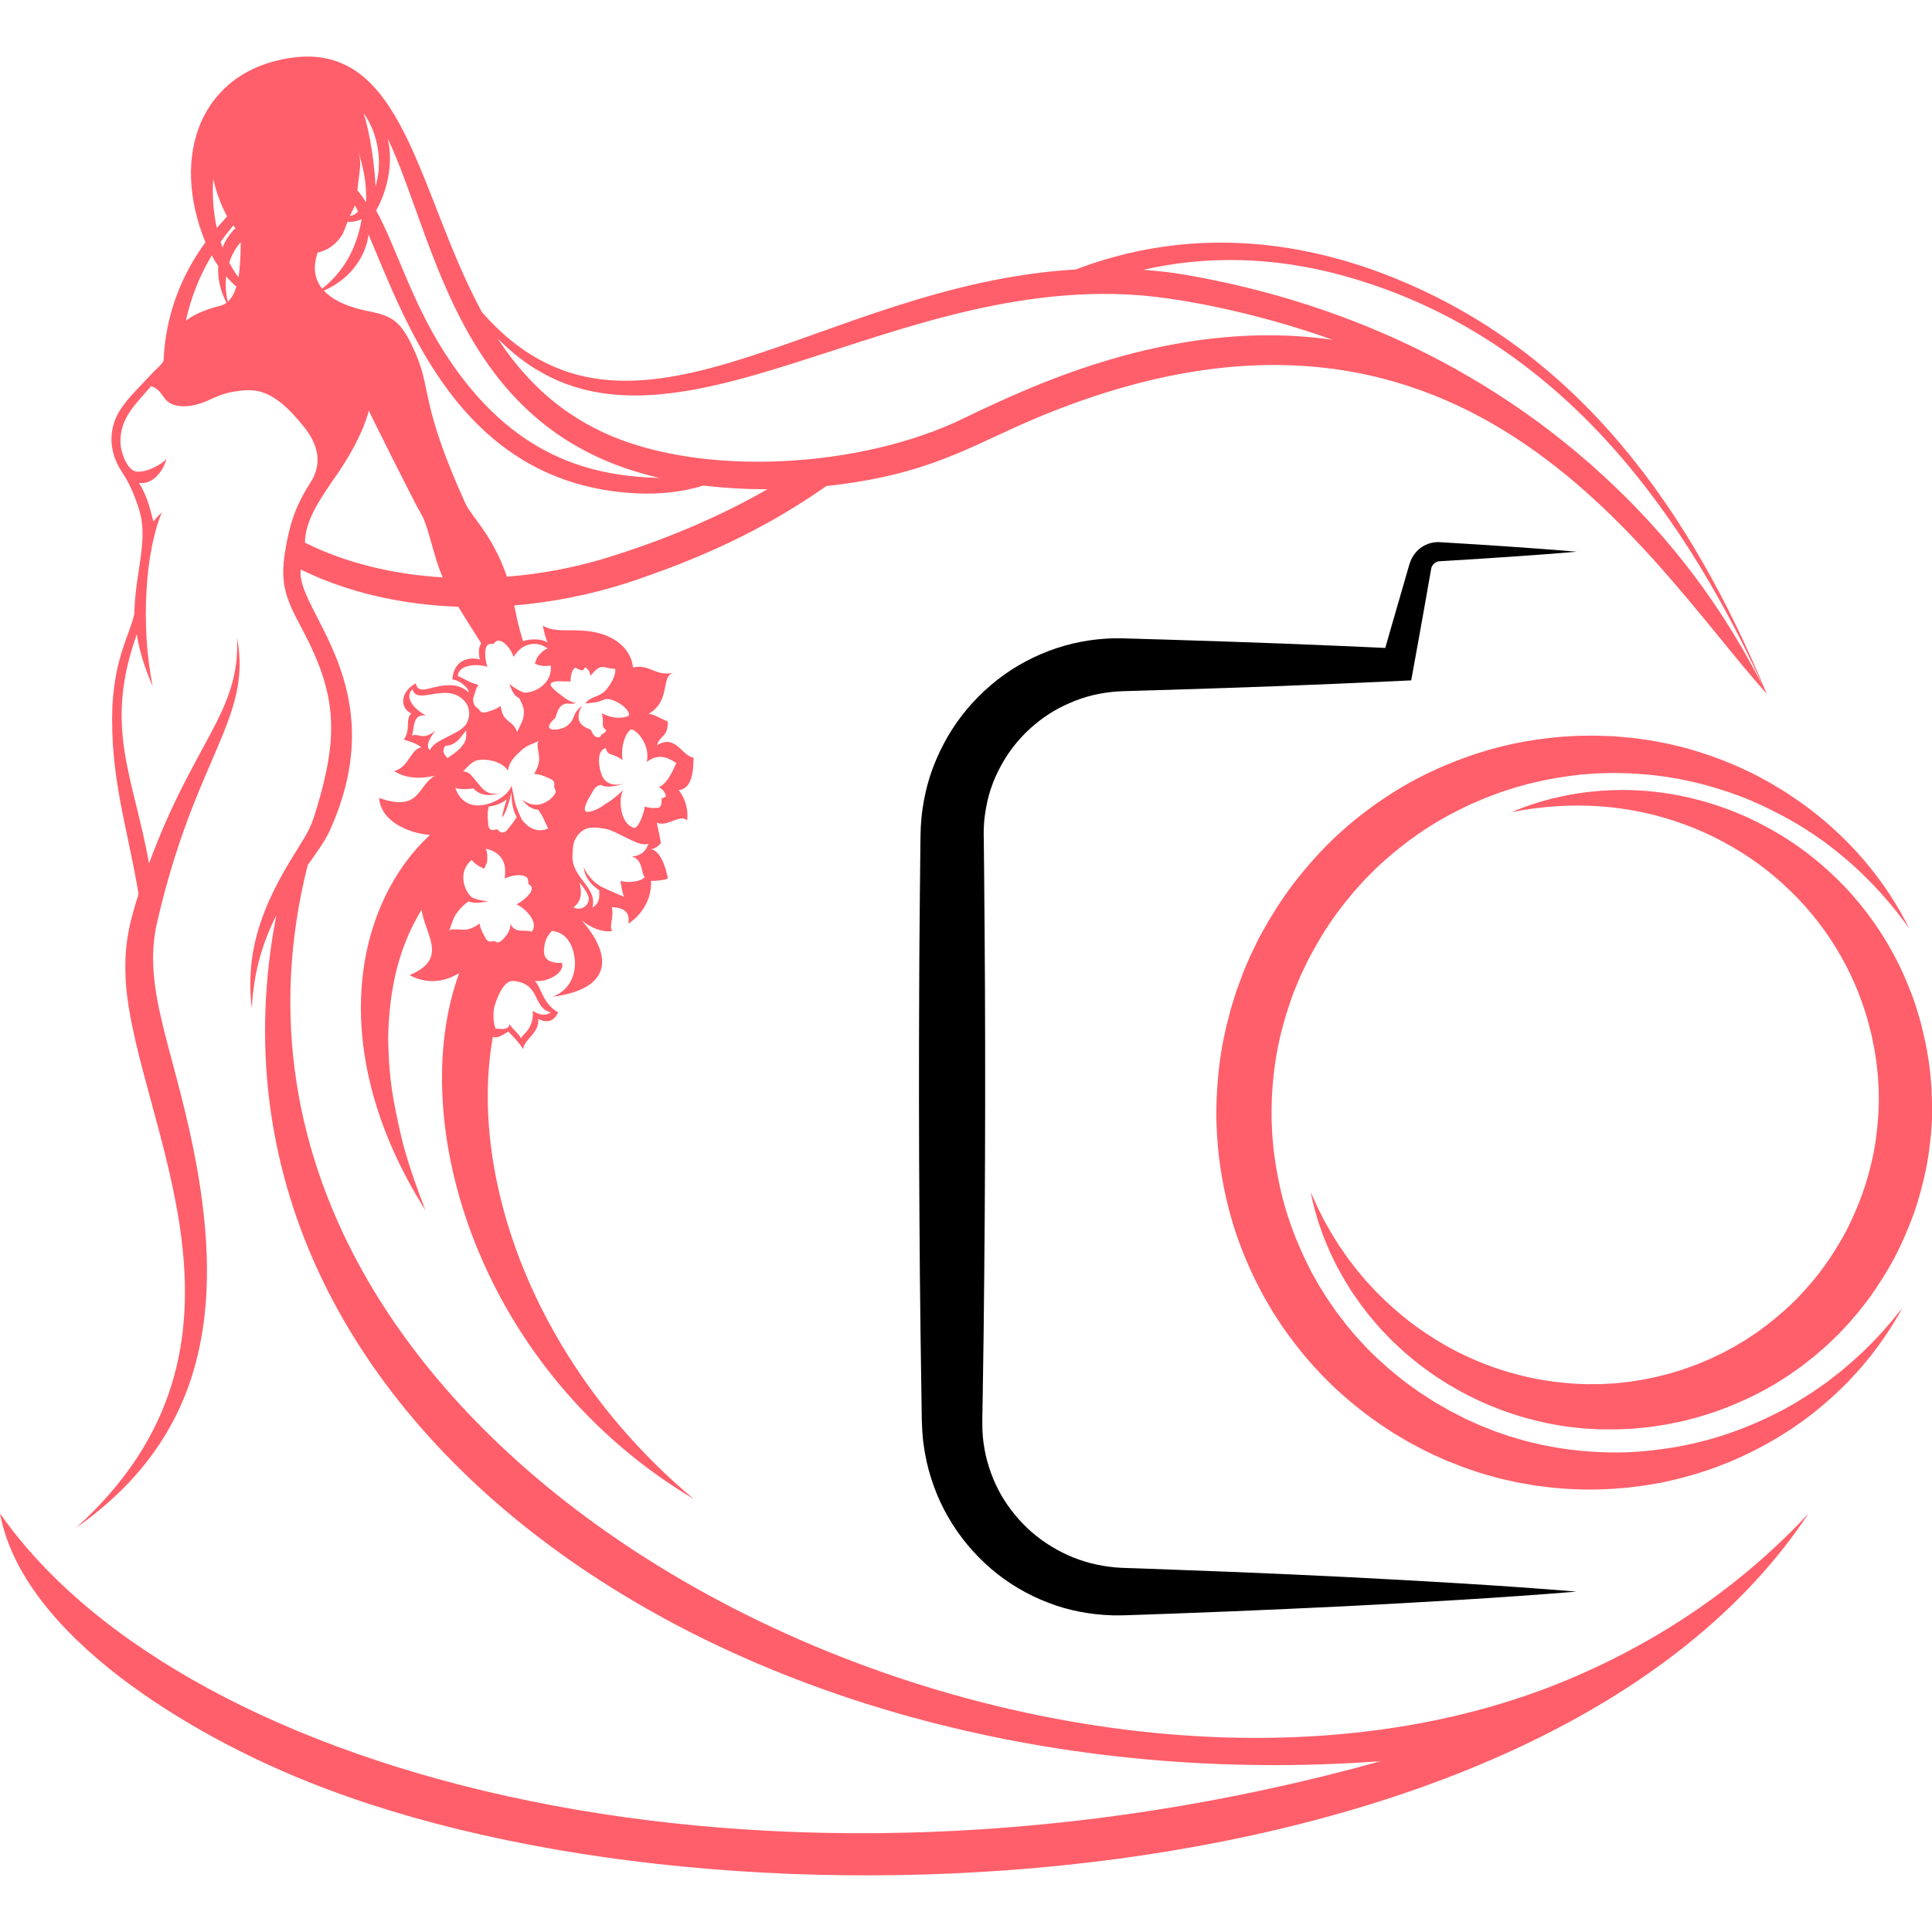
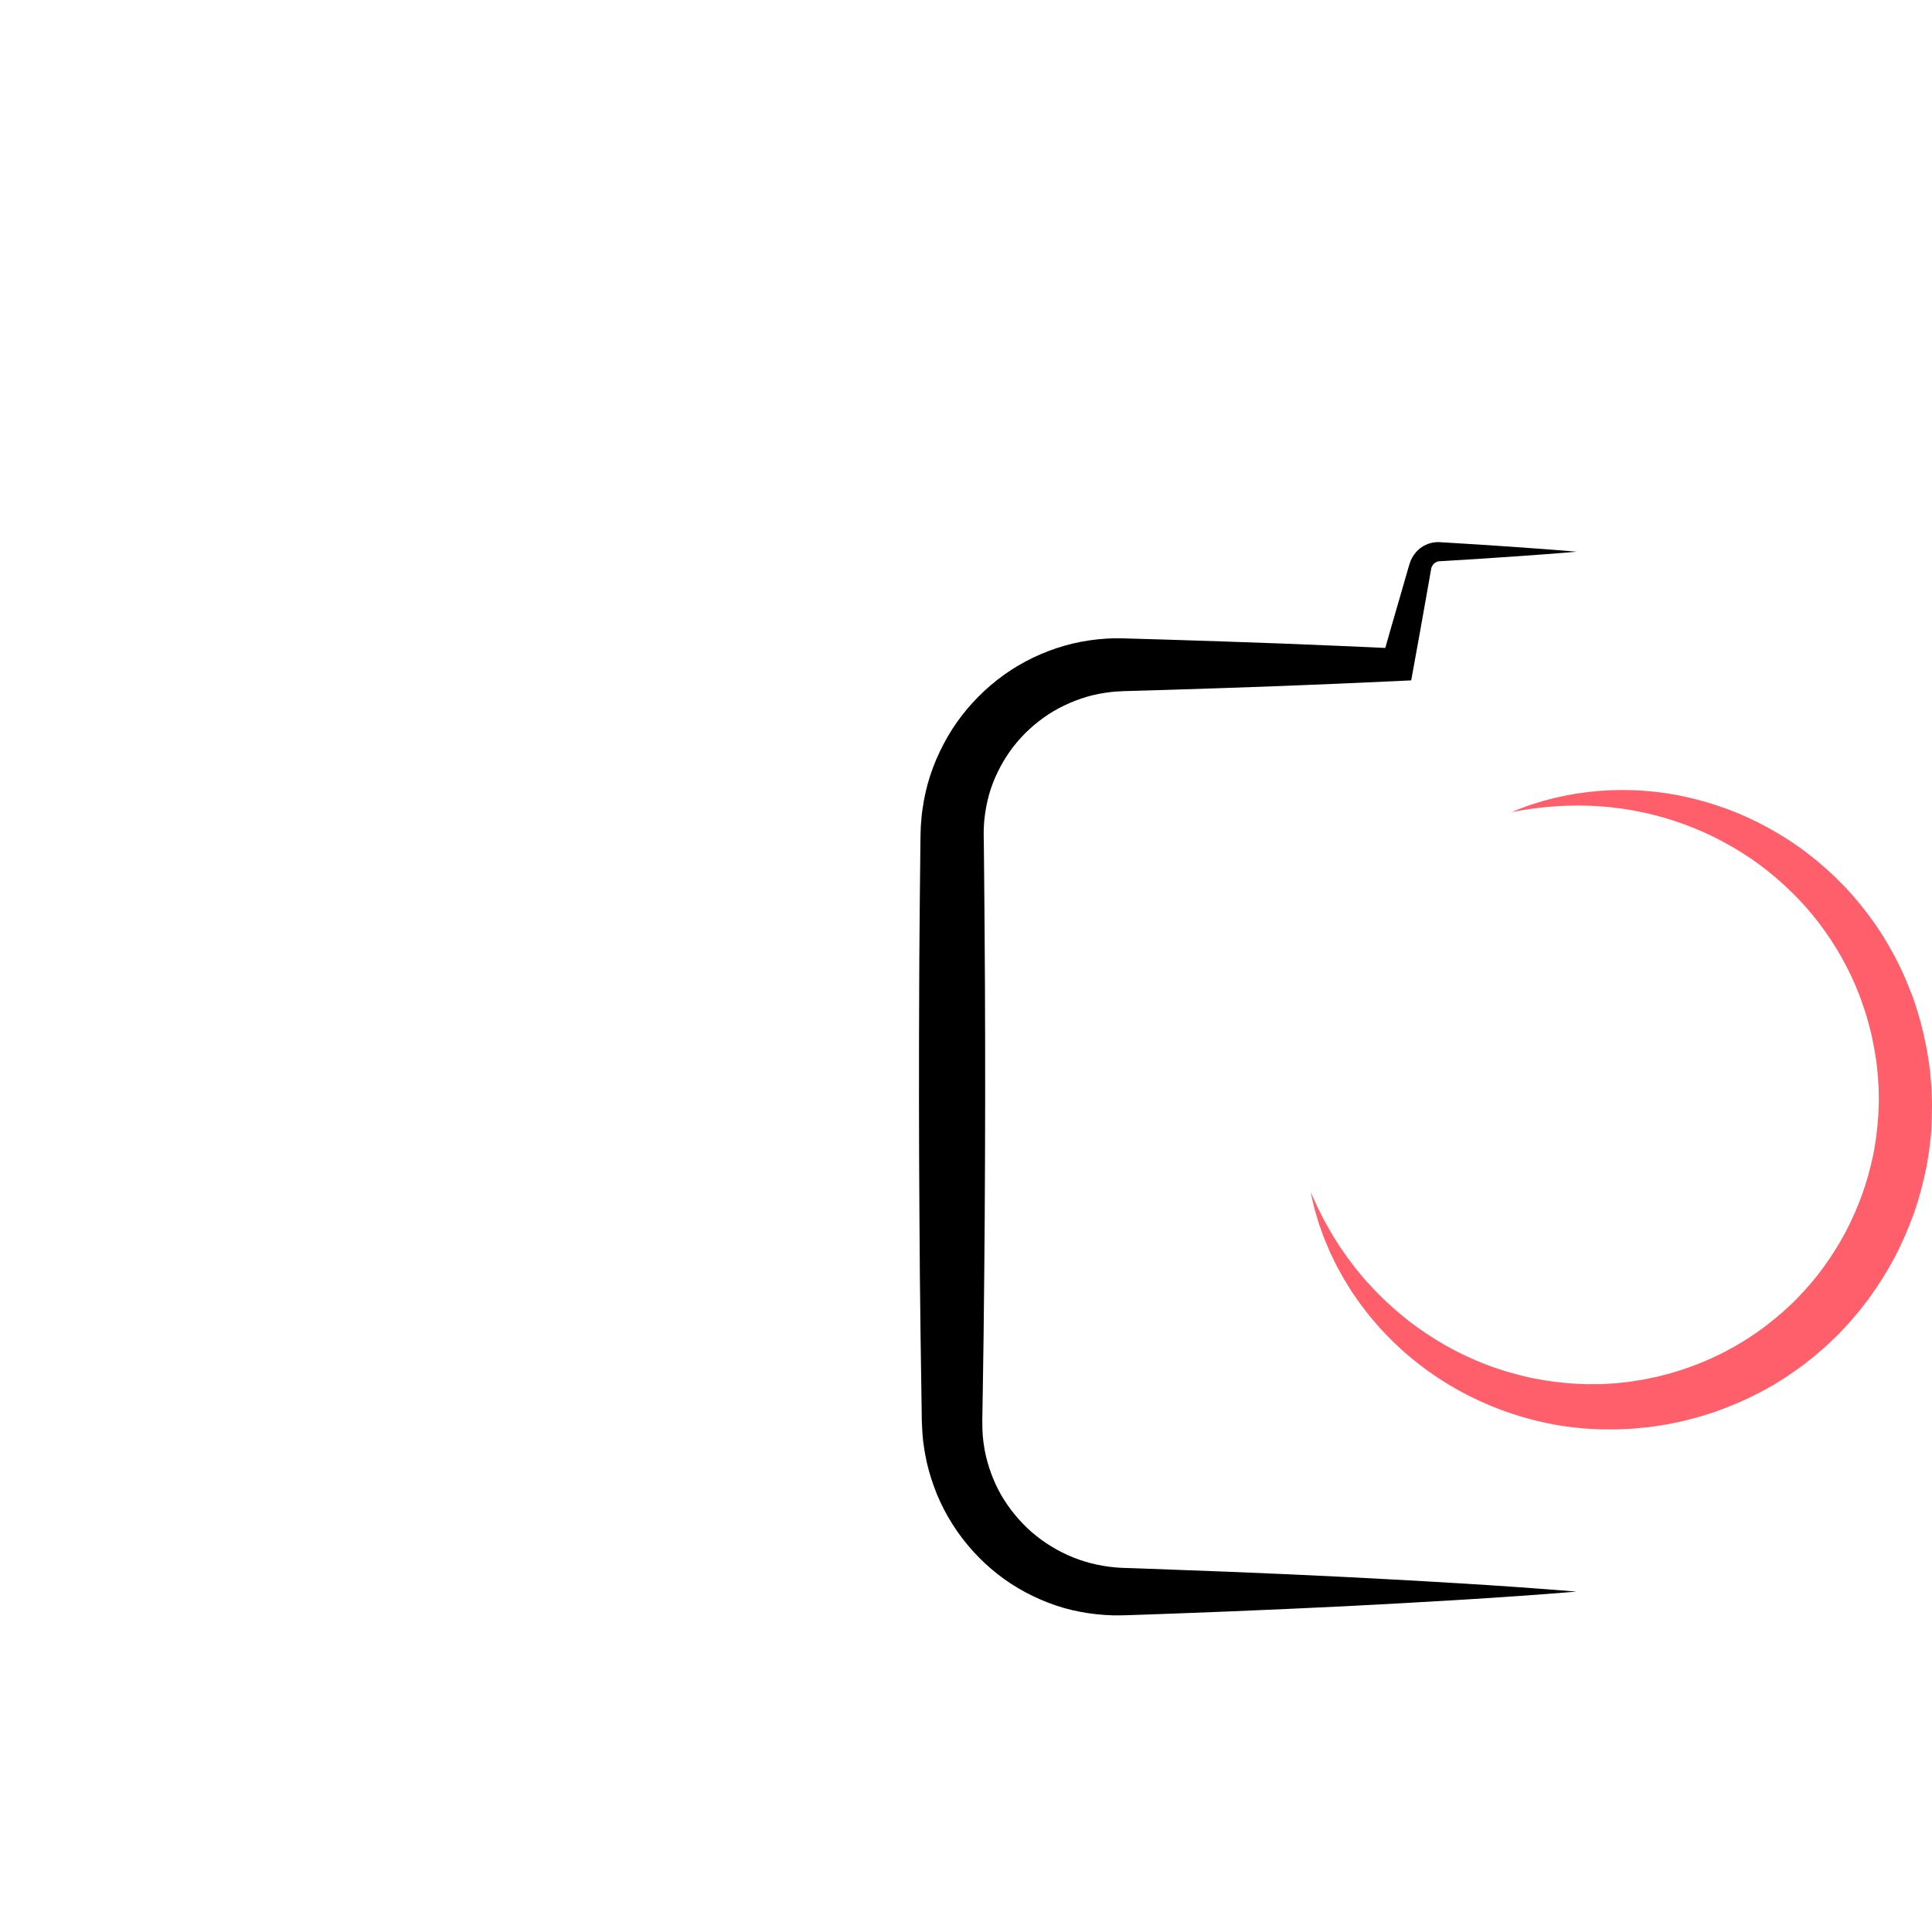
<svg xmlns="http://www.w3.org/2000/svg" version="1.1" id="Calque_1" x="0px" y="0px" width="32px" height="32px" viewBox="0 0 32 32" enable-background="new 0 0 32 32" xml:space="preserve">
  <g>
-     <path fill="#FF5F6A" d="M25.908,27.846c-8.674,3.578-23.332-3.524-20.812-13.515c0.154-0.218,0.29-0.405,0.367-0.576   c1.078-2.387-0.573-3.644-0.482-4.322C5.74,9.806,6.635,10.016,7.59,10.05c0.108,0.178,0.238,0.381,0.381,0.606   c-0.052,0.065-0.043,0.19-0.023,0.266c-0.126-0.034-0.422-0.037-0.457,0.329c0.17,0.027,0.299,0.197,0.267,0.214   c-0.192-0.188-0.488-0.102-0.679-0.053c-0.136,0.028-0.171-0.011-0.195-0.093c-0.263,0.149-0.261,0.409-0.072,0.498   c-0.107,0.112,0,0.244-0.123,0.435c0,0,0.206,0.051,0.287,0.125c-0.194,0.05-0.194,0.324-0.447,0.394   c0.012,0.002,0.226,0.186,0.68,0.075c-0.307,0.167-0.237,0.611-0.93,0.371c0.032,0.413,0.536,0.59,0.842,0.613   c-1.256,1.166-1.742,3.575-0.074,6.217c-0.039-0.104-0.286-0.728-0.398-1.21c-0.186-0.792-0.206-1.101-0.22-1.637   c0.014-0.777,0.159-1.486,0.553-2.131c0.07,0.436,0.448,0.81-0.199,1.083c0.089,0.042,0.403,0.216,0.822-0.033   c-0.905,2.485,0.341,6.596,3.886,8.71c-2.67-2.235-3.735-5.371-3.328-7.656c0.077,0.03,0.146-0.023,0.258-0.087   c0.021,0.028,0.163,0.158,0.243,0.29c0.027-0.176,0.265-0.252,0.252-0.5c0.091,0.047,0.241,0.087,0.329-0.11   c-0.256-0.138-0.277-0.408-0.387-0.521c0.185,0.036,0.505-0.125,0.449-0.296c-0.334,0.009-0.306-0.175-0.287-0.298   c0.015-0.107,0.077-0.187,0.122-0.232c0.229,0.023,0.356,0.215,0.38,0.495c0.007,0.079,0.009,0.45-0.369,0.596   c1.059-0.143,0.944-0.746,0.482-1.264c0,0,0.254,0.216,0.507,0.174c-0.063-0.079,0.032-0.22-0.008-0.394   c0.231,0.007,0.301,0.107,0.272,0.273c0,0,0.394-0.228,0.378-0.71c0.054,0.008,0.254-0.016,0.278-0.04c0,0-0.08-0.482-0.302-0.486   c0.108,0.012,0.187-0.102,0.187-0.102c-0.041-0.223-0.071-0.33-0.069-0.335c0.171,0.081,0.398-0.158,0.502-0.034   c0.042-0.292-0.139-0.507-0.139-0.507c0.287-0.019,0.234-0.534,0.249-0.534c-0.209-0.039-0.295-0.396-0.609-0.207   c0.059-0.184,0.185-0.127,0.179-0.397c-0.095-0.029-0.234-0.123-0.317-0.124c0.374-0.214,0.196-0.613,0.403-0.677   c-0.301,0.056-0.383-0.151-0.662-0.091c-0.021-0.236-0.207-0.474-0.565-0.568c-0.392-0.103-0.697,0.019-0.929-0.125   c0.019,0.095,0.044,0.189,0.077,0.28c-0.088-0.063-0.271-0.066-0.404-0.023c-0.077-0.246-0.112-0.427-0.145-0.591   c0.612-0.051,1.237-0.172,1.854-0.368c1.188-0.392,2.266-0.872,3.316-1.61c1.687-0.181,2.369-0.654,3.413-1.099   c7.101-3.015,10.139,2.277,12.162,4.541c-1.27-3.054-3.102-5.658-6.196-6.898c-1.856-0.744-3.643-0.743-5.248-0.131   c-4.28,0.25-7.368,3.523-9.836,0.708C6.911,3.2,6.705,0.682,4.818,0.958C3.325,1.178,2.811,2.572,3.403,4.013   C2.873,4.735,2.731,5.46,2.71,5.962C2.708,6.015,2.571,6.129,2.535,6.168C2.338,6.383,2.138,6.565,1.997,6.78   C1.782,7.111,1.803,7.486,2.018,7.815c0.118,0.181,0.188,0.326,0.277,0.598c0.176,0.526-0.052,1.015-0.071,1.758   c-0.083,0.363-0.311,0.684-0.362,1.51c-0.047,1.189,0.251,2.026,0.433,3.127c-0.171,0.537-0.248,0.889-0.209,1.492   c0.187,2.348,2.548,5.96-0.824,9.004c2.02-1.424,2.437-3.383,2.02-5.85c-0.34-1.989-0.95-3.025-0.679-4.18   c0.632-2.748,1.577-3.366,1.324-4.712c0.053,1.235-0.716,1.718-1.458,3.739c-0.261-1.452-0.756-2.248-0.203-3.796   c0.038,0.254,0.12,0.534,0.264,0.865c-0.205-0.993-0.124-2.25,0.153-2.885c-0.064,0.06-0.109,0.11-0.142,0.153   C2.483,8.411,2.428,8.193,2.302,7.998C2.521,8.033,2.699,7.818,2.757,7.6c-0.07,0.089-0.34,0.236-0.501,0.21   C2.1,7.786,2.004,7.485,1.996,7.353C1.972,6.924,2.267,6.675,2.502,6.396c0.234,0.077,0.164,0.287,0.461,0.328   C3.119,6.746,3.292,6.7,3.438,6.637c0.085-0.038,0.228-0.117,0.435-0.15c0.336-0.053,0.64-0.082,1.179,0.605   C5.233,7.326,5.364,7.647,5.144,7.99c-0.27,0.418-0.355,0.739-0.421,1.138C4.632,9.685,4.74,9.925,5.008,10.426   c0.575,1.083,0.599,1.754,0.238,2.96c-0.099,0.33-0.131,0.372-0.356,0.737c-0.521,0.827-0.841,1.615-0.718,2.584   c0.026-0.626,0.194-1.13,0.405-1.546c-1.633,8.428,7.682,14.792,18.291,14.01C12.71,31.997,3.079,29.472,0,25.067   c0.378,2.037,3.184,3.682,5.108,4.447c6.969,2.801,20.533,2.074,24.848-4.447C28.886,26.222,27.515,27.184,25.908,27.846z    M3.901,3.778C3.808,3.867,3.734,3.977,3.686,4.099c-0.012-0.03-0.022-0.061-0.032-0.092c0.091-0.128,0.167-0.22,0.21-0.272   C3.876,3.749,3.889,3.764,3.901,3.778z M3.532,2.961c0.047,0.229,0.14,0.459,0.229,0.621C3.712,3.645,3.658,3.7,3.591,3.776   C3.531,3.509,3.514,3.23,3.532,2.961z M3.639,5.068c-0.071,0.018-0.354,0.084-0.56,0.244C3.161,4.928,3.31,4.559,3.507,4.23   C3.54,4.292,3.576,4.35,3.615,4.407C3.603,4.605,3.645,4.815,3.752,5.014C3.719,5.039,3.682,5.057,3.639,5.068z M3.772,4.996   C3.739,4.85,3.731,4.708,3.746,4.577c0.052,0.061,0.109,0.118,0.169,0.17C3.885,4.847,3.841,4.936,3.772,4.996z M3.95,4.594   C3.893,4.516,3.842,4.433,3.796,4.347c0.043-0.127,0.107-0.24,0.189-0.335c0,0.002,0,0.003,0,0.005   C3.991,4.005,3.986,4.376,3.95,4.594z M7.124,12.427c-0.086-0.064-0.003-0.21,0.088-0.328c-0.213,0.179-0.261,0.038-0.393,0.085   c0.053-0.083-0.009-0.368,0.241-0.335c-0.181-0.079-0.377-0.301-0.228-0.432c0.084,0.285,0.577-0.152,0.878,0.214   c0.021,0.025,0.112,0.164,0.021,0.345C7.641,12.161,7.176,12.246,7.124,12.427z M7.416,12.559   c-0.021-0.027-0.122-0.098-0.039-0.206c0.19-0.007,0.258-0.159,0.345-0.255c0.003,0.119,0.004,0.165-0.063,0.251   C7.56,12.479,7.411,12.541,7.416,12.559z M8.088,15.587c-0.037-0.019-0.047-0.053-0.067-0.087c-0.037-0.063-0.066-0.13-0.078-0.204   c-0.23,0.168-0.307,0.073-0.479,0.103c-0.009,0.007-0.017,0.015-0.025,0.021c0.035-0.094,0.057-0.191,0.114-0.279   c0.084-0.126,0.198-0.208,0.212-0.212c0.111,0.054,0.289,0,0.325,0c-0.039-0.009-0.145-0.007-0.273-0.065   c-0.127-0.104-0.244-0.418-0.005-0.621c0.068,0.087,0.158,0.123,0.207,0.146c0.022-0.045,0.048-0.091,0.051-0.136   c0.004-0.05,0.005-0.153-0.028-0.195c0.192,0.036,0.293,0.15,0.32,0.297c0.015,0.074-0.005,0.199-0.001,0.196   c0.091-0.045,0.269-0.088,0.359-0.022c0.032,0.023,0.032,0.069,0.028,0.104c0.01,0.011,0.034,0.029,0.045,0.042   c0.073,0.088-0.138,0.255-0.238,0.304c0.169,0.078,0.377,0.317,0.249,0.453c-0.115-0.046-0.272,0.042-0.352-0.135   c0.017,0.147-0.137,0.285-0.179,0.305c-0.043,0.02-0.056-0.008-0.089-0.013C8.148,15.584,8.128,15.608,8.088,15.587z M8.473,13.125   c-0.003,0.09,0.005,0.271,0.084,0.406c-0.014,0.025-0.047,0.087-0.124,0.174c-0.108,0.165-0.188,0.037-0.193,0.031   c-0.069,0.005-0.156,0.059-0.156-0.135c-0.021-0.14,0.012-0.241,0.014-0.245c0.165-0.01,0.282-0.106,0.296-0.117   c-0.008,0.023-0.077,0.233-0.075,0.299C8.396,13.458,8.473,13.125,8.473,13.125z M9.124,16.768   c-0.118,0.077-0.212,0.023-0.302-0.023c0.019,0.146-0.037,0.288-0.14,0.385c-0.028,0.027-0.05,0.053-0.052,0.071   c-0.044-0.097-0.142-0.151-0.191-0.237c-0.021,0.122-0.188,0.063-0.228,0.077c-0.044-0.099-0.051-0.281-0.015-0.393   c0.124-0.384,0.25-0.406,0.316-0.399C8.958,16.293,8.821,16.7,9.124,16.768z M9.19,13.15c-0.034,0.057-0.104,0.121-0.2,0.158   c-0.186,0.072-0.328-0.058-0.349-0.067c0.017,0.009,0.115,0.168,0.27,0.168c0.081,0.103,0.108,0.197,0.168,0.313   c-0.048,0.023-0.24,0.096-0.424-0.132c-0.027-0.032-0.111-0.234-0.127-0.308c-0.02-0.102-0.056-0.272-0.056-0.272   c-0.051,0.194-0.451,0.403-0.695,0.306c-0.188-0.076-0.229-0.254-0.236-0.271c0.05,0.038,0.234,0.025,0.301,0.014   c0.174,0.2,0.482,0.065,0.497,0.059c-0.013,0.001-0.215,0.107-0.37-0.082c-0.202-0.245-0.192-0.243-0.3-0.261   c0.061-0.055,0.122-0.136,0.201-0.171c0.112-0.05,0.438-0.017,0.541,0.161c0.028-0.155,0.107-0.229,0.231-0.343   c0.082-0.076,0.188-0.104,0.284-0.15c-0.007,0.011-0.014,0.021-0.021,0.032C8.893,12.488,9,12.559,8.847,12.818   c0.078,0.005,0.152,0.029,0.224,0.063c0.037,0.018,0.074,0.025,0.099,0.062c0.028,0.043-0.003,0.067,0.014,0.109   C9.193,13.073,9.219,13.102,9.19,13.15z M9.5,15.027c0.143-0.108,0.135-0.255,0.1-0.411c0.043,0.057,0.133,0.166,0.153,0.259   C9.756,15.02,9.601,15.09,9.5,15.027z M10.68,14.524c-0.046,0.078-0.293,0.107-0.404,0.064c0.016,0.092,0.027,0.18,0.059,0.268   c0.004-0.007-0.177-0.07-0.389-0.176c-0.197-0.116-0.268-0.303-0.282-0.316c0.013,0.015,0.005,0.215,0.26,0.38   c0.013,0.147-0.01,0.227-0.112,0.289c0.089-0.344-0.35-0.488-0.33-0.87c0.009-0.155,0.011-0.237,0.095-0.338   c0.1-0.121,0.22-0.141,0.451-0.097c0.213,0.04,0.553,0.315,0.715,0.246c-0.018,0.02-0.042,0.19-0.278,0.215   C10.655,14.231,10.618,14.481,10.68,14.524z M10.711,12.621c0.166-0.127,0.318-0.104,0.491,0.019   c-0.038,0.065-0.129,0.333-0.291,0.398c0.058,0.03,0.104,0.077,0.119,0.147c0,0-0.027,0.035-0.062,0.034   c-0.03-0.024,0.031,0.167-0.091,0.164c-0.075,0.005-0.163-0.009-0.202-0.025c0,0.001-0.001,0.002-0.001,0.004l-0.001,0   c0,0,0,0,0.001,0c0.01,0.077-0.113,0.396-0.182,0.346c-0.244-0.077-0.251-0.547-0.156-0.637c-0.001,0.001-0.154,0.159-0.313,0.248   c-0.126,0.099-0.257,0.136-0.313,0.126c-0.064-0.034,0.019-0.183,0.057-0.248c0.078-0.134,0.083-0.17,0.184-0.197   c0.115,0.072,0.37-0.015,0.387-0.021c-0.018,0.003-0.282,0.088-0.372-0.144c-0.024-0.058-0.119-0.391,0.068-0.445   c0,0,0.011,0.08,0.076,0.102c0.031,0.01,0.127,0.036,0.201,0.098c-0.025-0.168,0.01-0.385,0.124-0.499   C10.507,12.032,10.785,12.333,10.711,12.621z M9.278,11.284c0.13,0.007,0.133-0.003,0.173,0.006   c-0.006-0.143,0.057-0.244,0.086-0.227c0.055,0.033,0.123,0.052,0.132,0.024c0.009-0.028,0.027-0.033,0.027-0.033   c0.053,0.034,0.077,0.084,0.084,0.14c0.049-0.054,0.108-0.144,0.197-0.146c0.039-0.001,0.177,0.037,0.212,0.03   c0.011,0.041-0.004,0.162-0.138,0.333c-0.118,0.151-0.268,0.108-0.356,0.241c0.12-0.015,0.178-0.007,0.301-0.061   c0.03-0.013,0.063-0.018,0.096-0.01c0.224,0.052,0.383,0.246,0.308,0.282c-0.188,0.07-0.379-0.021-0.435-0.051   c0.027,0.079,0.02,0.164,0.019,0.192c-0.001,0.059,0.06,0.092,0.06,0.092c-0.021,0.042-0.062,0.063-0.08,0.07   c-0.018,0.026-0.03,0.066-0.096,0.036c-0.063-0.03-0.061-0.111-0.1-0.124c-0.113-0.039-0.155-0.091-0.174-0.139   c-0.038-0.102,0.029-0.236,0.055-0.247c-0.021,0.002-0.114,0.082-0.141,0.166c-0.051,0.16-0.187,0.232-0.351,0.226   c-0.116-0.016-0.053-0.112,0.033-0.185c0.025-0.021,0.027-0.121,0.09-0.191c0.035-0.041,0.089-0.062,0.143-0.054   c0.058,0.008,0.126-0.007,0.127-0.013c-0.004,0.012-0.114-0.012-0.228-0.105c-0.032-0.026-0.174-0.123-0.197-0.18   C9.095,11.302,9.187,11.279,9.278,11.284z M8.883,10.667c0.079,0.006,0.128,0.035,0.188,0.075c-0.052,0.008-0.122,0.082-0.154,0.12   c-0.028,0.035-0.042,0.084-0.058,0.132c0.074,0.025,0.122,0.05,0.263,0.03c0.031,0.309-0.282,0.46-0.445,0.447   c-0.128-0.046-0.212-0.125-0.247-0.147c0.026,0.027,0.053,0.197,0.167,0.234c0.054,0.11,0.092,0.172,0.077,0.291   c-0.013,0.104-0.071,0.187-0.11,0.277c-0.035-0.149-0.191-0.177-0.236-0.296c-0.016-0.041-0.028-0.088-0.038-0.137   c-0.059,0.044-0.125,0.071-0.195,0.09c-0.038,0.01-0.068,0.028-0.108,0.016c-0.043-0.012-0.041-0.043-0.07-0.064   c-0.031-0.022-0.079-0.038-0.081-0.163c0.015-0.044,0.054-0.198,0.091-0.228c-0.123-0.023-0.229-0.1-0.343-0.146   c0.002-0.185,0.315-0.214,0.489-0.152c-0.038-0.105-0.072-0.368,0.04-0.38c0.017-0.002,0.045,0.001,0.061,0   c0.021-0.028,0.053-0.061,0.092-0.055c0.111,0.016,0.209,0.175,0.242,0.27C8.591,10.74,8.72,10.653,8.883,10.667z M22.249,4.566   c3.383,0.934,5.512,3.642,6.955,6.807c-0.462-0.888-0.959-1.672-1.696-2.52c-1.976-2.247-4.573-3.632-7.405-4.213   c-0.29-0.059-0.539-0.101-0.608-0.111c-0.188-0.027-0.375-0.046-0.559-0.06C19.975,4.231,21.093,4.247,22.249,4.566z M18.841,4.888   c0.758,0.055,2.007,0.302,3.231,0.74c-1.546-0.22-3.256,0.043-5.164,0.866c-0.494,0.212-0.894,0.41-1.094,0.504   c-1.768,0.798-4.437,0.901-5.984,0.084C9.129,6.719,8.628,6.195,8.241,5.604C10.797,8.211,14.469,4.572,18.841,4.888z    M10.929,7.917C9.825,7.886,8.487,7.601,7.359,5.833C6.819,4.995,6.553,4.069,6.23,3.486c0.216-0.38,0.279-0.854,0.19-1.197   C7.234,4.005,7.586,7.158,10.929,7.917z M6.219,3.086c-0.005-0.27-0.087-0.89-0.197-1.209C6.27,2.206,6.338,2.714,6.219,3.086z    M5.924,2.472c0.093,0.292,0.151,0.562,0.14,0.878c-0.047-0.073-0.095-0.14-0.145-0.2C5.962,2.74,5.999,2.719,5.924,2.472z    M5.878,3.398C5.896,3.431,5.913,3.465,5.93,3.501C5.895,3.548,5.836,3.575,5.797,3.575C5.851,3.453,5.858,3.461,5.878,3.398z    M5.262,4.182c0.177-0.034,0.313-0.147,0.407-0.295C5.697,3.841,5.71,3.788,5.758,3.671C5.797,3.687,5.937,3.66,5.99,3.629   C5.925,4.017,5.753,4.454,5.336,4.781C5.222,4.639,5.171,4.446,5.262,4.182z M5.364,4.813C5.843,4.607,6.068,4.2,6.104,3.885   c0.632,1.477,1.53,4.132,4.421,4.286c0.435,0.023,0.821-0.033,1.125-0.129c0.349,0.042,0.705,0.062,1.061,0.061   c-0.781,0.448-1.665,0.83-2.694,1.146C9.498,9.405,8.95,9.508,8.397,9.552C8.159,8.859,7.807,8.555,7.712,8.345   c-0.73-1.604-0.576-1.887-0.807-2.439C6.667,5.338,6.527,5.239,6.12,5.158C5.979,5.13,5.582,5.05,5.364,4.813z M5.588,7.849   c0.434-0.631,0.52-1.047,0.52-1.047s0.729,1.478,0.874,1.723C7.097,8.72,7.181,9.22,7.332,9.563   C6.518,9.514,5.729,9.328,5.051,8.988C5.051,8.609,5.327,8.227,5.588,7.849z" />
    <g>
      <g>
-         <path fill="#FF5F6A" d="M31.622,15.378c-0.284-0.574-0.676-1.102-1.148-1.552c-0.06-0.057-0.12-0.111-0.181-0.166     c-0.03-0.027-0.063-0.053-0.094-0.08c-0.031-0.027-0.063-0.053-0.095-0.078c-0.128-0.104-0.26-0.2-0.397-0.292l-0.102-0.07     c-0.034-0.022-0.069-0.043-0.105-0.065l-0.105-0.063l-0.053-0.033c-0.018-0.011-0.036-0.02-0.055-0.03l-0.218-0.118     c-0.074-0.037-0.149-0.071-0.224-0.107c-0.303-0.137-0.616-0.25-0.938-0.338l-0.243-0.059c-0.041-0.01-0.082-0.017-0.123-0.025     l-0.123-0.023l-0.063-0.012l-0.031-0.006l-0.03-0.004L27.17,12.24l-0.125-0.017c-0.042-0.005-0.083-0.008-0.126-0.012     L26.794,12.2l-0.063-0.005c-0.021-0.001-0.042-0.001-0.063-0.002c-0.083-0.003-0.167-0.007-0.252-0.009l-0.252,0.003     c-0.042,0-0.084,0.003-0.126,0.006l-0.127,0.007c-0.335,0.025-0.671,0.075-1,0.154s-0.652,0.188-0.965,0.319     c-0.313,0.132-0.618,0.289-0.904,0.473c-0.287,0.184-0.562,0.39-0.816,0.618c-0.256,0.229-0.489,0.48-0.703,0.747     c-0.217,0.266-0.405,0.553-0.574,0.852l-0.063,0.112c-0.011,0.019-0.021,0.037-0.031,0.056l-0.028,0.058     c-0.038,0.077-0.076,0.154-0.113,0.231l-0.102,0.237c-0.008,0.02-0.017,0.04-0.024,0.06l-0.022,0.061l-0.045,0.121     c-0.015,0.041-0.031,0.08-0.044,0.121l-0.039,0.123c-0.025,0.082-0.053,0.164-0.072,0.248l-0.032,0.125l-0.017,0.063     l-0.008,0.032l-0.007,0.031l-0.053,0.252c-0.061,0.339-0.094,0.682-0.101,1.026l-0.001,0.129v0.064v0.033l0.001,0.032     l0.012,0.257c0.006,0.086,0.015,0.171,0.022,0.257l0.006,0.064l0.009,0.063l0.018,0.127c0.051,0.34,0.128,0.676,0.231,1.003     c0.106,0.327,0.238,0.645,0.395,0.95l0.06,0.114l0.03,0.057c0.01,0.019,0.021,0.038,0.032,0.056l0.13,0.222l0.141,0.215     c0.023,0.036,0.05,0.07,0.075,0.105l0.075,0.104c0.205,0.275,0.432,0.534,0.678,0.771c0.247,0.236,0.514,0.451,0.794,0.645     l0.213,0.141c0.072,0.045,0.146,0.086,0.22,0.13c0.072,0.044,0.148,0.082,0.224,0.122l0.113,0.059l0.029,0.014l0.028,0.014     l0.058,0.027l0.116,0.052l0.059,0.026l0.028,0.013l0.03,0.012l0.236,0.093c0.02,0.008,0.039,0.015,0.06,0.022l0.061,0.021     l0.121,0.041c0.079,0.028,0.162,0.049,0.243,0.073l0.123,0.034c0.04,0.011,0.082,0.019,0.123,0.029l0.124,0.028l0.062,0.014     c0.021,0.004,0.041,0.007,0.063,0.011l0.249,0.043l0.252,0.031c0.336,0.035,0.673,0.043,1.009,0.022l0.25-0.019l0.249-0.031     c0.042-0.004,0.083-0.013,0.124-0.02l0.124-0.021c0.082-0.012,0.163-0.033,0.245-0.051l0.121-0.028     c0.04-0.01,0.081-0.022,0.121-0.033l0.12-0.034c0.02-0.006,0.039-0.011,0.06-0.017l0.06-0.02c0.079-0.026,0.157-0.051,0.236-0.08     l0.232-0.09c0.61-0.256,1.181-0.605,1.666-1.043l0.092-0.082c0.029-0.028,0.058-0.057,0.088-0.085l0.087-0.085l0.043-0.043     l0.041-0.045l0.165-0.18l0.155-0.188c0.199-0.254,0.379-0.523,0.532-0.804c-0.197,0.252-0.408,0.491-0.636,0.711L30.7,22.533     l-0.179,0.154l-0.045,0.038l-0.048,0.036l-0.092,0.072l-0.093,0.072l-0.098,0.067c-0.126,0.092-0.26,0.173-0.392,0.255     l-0.202,0.115c-0.017,0.01-0.035,0.019-0.053,0.028l-0.052,0.026l-0.104,0.052c-0.278,0.136-0.565,0.251-0.859,0.343     c-0.293,0.092-0.593,0.159-0.896,0.203c-0.302,0.043-0.605,0.069-0.91,0.063c-0.303-0.005-0.604-0.031-0.901-0.081l-0.223-0.041     l-0.22-0.052c-0.018-0.004-0.036-0.008-0.055-0.013l-0.055-0.016l-0.107-0.031c-0.036-0.011-0.072-0.02-0.108-0.031l-0.106-0.037     c-0.07-0.024-0.143-0.047-0.211-0.076l-0.104-0.042l-0.053-0.021c-0.018-0.006-0.035-0.013-0.052-0.022l-0.204-0.092     l-0.025-0.012l-0.025-0.013l-0.05-0.026l-0.1-0.051l-0.05-0.025l-0.025-0.013l-0.023-0.014l-0.097-0.056     c-0.065-0.037-0.131-0.073-0.192-0.115c-0.062-0.041-0.126-0.08-0.188-0.122l-0.182-0.13c-0.238-0.179-0.463-0.375-0.671-0.585     l-0.151-0.163c-0.026-0.026-0.05-0.055-0.074-0.083l-0.071-0.085l-0.035-0.042c-0.013-0.014-0.024-0.029-0.035-0.043     l-0.067-0.088l-0.068-0.088c-0.012-0.015-0.021-0.03-0.032-0.045l-0.031-0.045l-0.063-0.091c-0.021-0.03-0.042-0.06-0.062-0.092     l-0.117-0.188l-0.109-0.193c-0.009-0.016-0.018-0.032-0.026-0.048l-0.024-0.05l-0.049-0.099c-0.13-0.266-0.239-0.54-0.327-0.822     c-0.086-0.283-0.149-0.571-0.191-0.864l-0.015-0.109l-0.008-0.055l-0.005-0.055c-0.006-0.073-0.014-0.146-0.019-0.22     l-0.009-0.221l-0.001-0.028v-0.028v-0.055l0.001-0.111c0.005-0.294,0.034-0.588,0.084-0.879c0.051-0.29,0.129-0.576,0.224-0.854     l0.037-0.104l0.019-0.052c0.006-0.017,0.014-0.035,0.021-0.051l0.085-0.205c0.063-0.134,0.123-0.269,0.195-0.397     c0.141-0.26,0.299-0.512,0.479-0.746c0.044-0.061,0.092-0.117,0.139-0.174l0.07-0.085c0.012-0.015,0.023-0.029,0.036-0.042     l0.038-0.041l0.074-0.083c0.025-0.027,0.049-0.056,0.076-0.081l0.157-0.157c0.216-0.203,0.446-0.392,0.69-0.561     c0.244-0.171,0.504-0.319,0.773-0.448l0.102-0.049l0.103-0.044l0.103-0.044c0.019-0.007,0.035-0.016,0.053-0.022l0.053-0.02     l0.104-0.039l0.054-0.02c0.018-0.007,0.035-0.013,0.053-0.019l0.215-0.069c0.287-0.084,0.582-0.147,0.881-0.188l0.112-0.014     c0.038-0.004,0.075-0.011,0.112-0.013l0.227-0.017l0.227-0.007c0.02,0,0.038-0.001,0.058-0.001l0.057,0.001l0.113,0.002     c0.304,0.007,0.606,0.039,0.907,0.093c0.3,0.056,0.597,0.136,0.887,0.238c0.291,0.099,0.572,0.23,0.847,0.376     c0.136,0.073,0.271,0.15,0.401,0.235c0.131,0.085,0.26,0.173,0.384,0.268C30.808,14.396,31.251,14.856,31.622,15.378z" />
-       </g>
+         </g>
      <g>
-         <path fill="#FF5F6A" d="M21.708,19.747c0.028,0.121,0.053,0.244,0.09,0.363l0.026,0.09l0.014,0.045     c0.004,0.015,0.01,0.029,0.015,0.044l0.063,0.178c0.01,0.03,0.023,0.058,0.035,0.088l0.037,0.087l0.036,0.087l0.041,0.085     c0.027,0.057,0.054,0.115,0.084,0.17l0.092,0.167c0.015,0.028,0.032,0.055,0.049,0.082l0.05,0.082l0.05,0.081     c0.019,0.026,0.036,0.052,0.055,0.079l0.056,0.079c0.019,0.026,0.036,0.053,0.056,0.078l0.117,0.152     c0.021,0.025,0.041,0.05,0.062,0.074l0.063,0.073l0.063,0.073l0.067,0.07l0.066,0.069c0.022,0.023,0.045,0.047,0.068,0.069     l0.141,0.133c0.765,0.697,1.761,1.16,2.813,1.292l0.197,0.021c0.034,0.004,0.066,0.005,0.1,0.007l0.099,0.005     c0.033,0.002,0.067,0.004,0.101,0.005l0.1,0l0.1,0c0.033,0,0.066,0.001,0.1-0.001l0.2-0.009c0.033,0,0.065-0.005,0.099-0.008     l0.101-0.01l0.099-0.01l0.1-0.014c0.065-0.01,0.132-0.019,0.197-0.031l0.196-0.04l0.049-0.01l0.05-0.012l0.097-0.025     c0.13-0.031,0.256-0.074,0.385-0.114c0.252-0.089,0.5-0.192,0.738-0.316c0.03-0.014,0.06-0.031,0.089-0.047l0.088-0.049     l0.088-0.049c0.028-0.018,0.057-0.036,0.085-0.054l0.086-0.054c0.028-0.019,0.058-0.035,0.084-0.056l0.166-0.116     c0.027-0.019,0.054-0.04,0.08-0.06l0.079-0.063l0.08-0.062l0.076-0.066l0.076-0.066c0.025-0.022,0.052-0.044,0.075-0.067     l0.146-0.14c0.025-0.023,0.049-0.048,0.071-0.073l0.069-0.073c0.023-0.025,0.046-0.049,0.068-0.074l0.066-0.077l0.065-0.076     l0.033-0.039c0.011-0.013,0.021-0.027,0.031-0.04l0.124-0.16c0.158-0.218,0.302-0.446,0.43-0.684     c0.125-0.239,0.231-0.487,0.323-0.741c0.088-0.254,0.156-0.516,0.209-0.78l0.033-0.2c0.006-0.033,0.009-0.066,0.013-0.1     l0.012-0.101c0.004-0.034,0.009-0.067,0.012-0.1l0.007-0.101l0.007-0.101c0.002-0.034,0.005-0.067,0.005-0.101L32,18.307     c0.001-0.034-0.001-0.067-0.002-0.101l-0.004-0.101c-0.001-0.034-0.002-0.067-0.003-0.101l-0.009-0.101l-0.009-0.1     c-0.003-0.034-0.006-0.067-0.011-0.101c-0.031-0.267-0.087-0.53-0.155-0.789c-0.038-0.128-0.074-0.257-0.12-0.382l-0.017-0.048     l-0.019-0.046l-0.037-0.093c-0.023-0.063-0.052-0.123-0.077-0.185c-0.217-0.488-0.509-0.941-0.86-1.338     c-0.352-0.397-0.762-0.738-1.212-1.008c-0.226-0.134-0.459-0.253-0.699-0.351c-0.241-0.099-0.489-0.179-0.74-0.239     c-1.006-0.245-2.073-0.161-2.989,0.228c0.489-0.096,0.98-0.13,1.463-0.096c0.481,0.034,0.953,0.135,1.397,0.299     c0.223,0.082,0.438,0.177,0.644,0.289c0.207,0.111,0.406,0.235,0.594,0.373s0.364,0.289,0.529,0.45     c0.166,0.161,0.319,0.333,0.459,0.516c0.279,0.365,0.506,0.766,0.67,1.191c0.019,0.053,0.04,0.106,0.058,0.16l0.027,0.081     l0.014,0.04l0.012,0.041c0.034,0.108,0.062,0.219,0.09,0.329c0.013,0.055,0.022,0.111,0.034,0.167     c0.006,0.027,0.012,0.055,0.017,0.083l0.013,0.084l0.014,0.084c0.004,0.027,0.009,0.056,0.011,0.084l0.018,0.168     c0.004,0.028,0.005,0.056,0.006,0.084l0.005,0.084l0.005,0.084c0.001,0.029,0.001,0.057,0.001,0.085l0.001,0.084     c-0.001,0.028,0.001,0.056-0.001,0.085l-0.007,0.168c-0.016,0.225-0.041,0.449-0.087,0.669c-0.046,0.22-0.105,0.437-0.182,0.649     c-0.076,0.211-0.168,0.418-0.271,0.617c-0.106,0.198-0.226,0.39-0.357,0.572c-0.131,0.183-0.278,0.353-0.434,0.516     c-0.156,0.162-0.327,0.309-0.505,0.448l-0.135,0.101c-0.022,0.018-0.046,0.032-0.069,0.048l-0.071,0.047l-0.069,0.046     l-0.072,0.044l-0.073,0.044c-0.024,0.015-0.048,0.029-0.073,0.043l-0.149,0.08c-0.024,0.014-0.05,0.025-0.076,0.038l-0.076,0.036     l-0.077,0.037c-0.025,0.012-0.052,0.021-0.077,0.033c-0.053,0.022-0.104,0.045-0.158,0.065c-0.106,0.038-0.212,0.08-0.321,0.111     l-0.081,0.025c-0.014,0.004-0.027,0.009-0.041,0.013l-0.042,0.01l-0.165,0.042c-0.027,0.007-0.057,0.011-0.084,0.018     l-0.083,0.017l-0.084,0.017l-0.085,0.013l-0.084,0.013c-0.028,0.004-0.056,0.01-0.084,0.012l-0.171,0.018     c-0.028,0.004-0.057,0.005-0.086,0.006l-0.085,0.005l-0.086,0.005c-0.028,0-0.058,0-0.086,0l-0.086,0     c-0.028,0-0.057,0.002-0.086,0l-0.172-0.007c-0.229-0.016-0.458-0.042-0.685-0.089c-0.029-0.004-0.057-0.012-0.085-0.018     l-0.085-0.02c-0.028-0.007-0.057-0.013-0.084-0.021l-0.084-0.023l-0.084-0.023l-0.042-0.012l-0.041-0.013l-0.166-0.055     c-0.22-0.078-0.434-0.173-0.643-0.28c-0.207-0.109-0.407-0.234-0.601-0.371c-0.193-0.137-0.375-0.292-0.549-0.455l-0.128-0.126     c-0.022-0.021-0.041-0.043-0.062-0.065l-0.061-0.066c-0.021-0.022-0.042-0.044-0.063-0.067l-0.058-0.069l-0.058-0.069     c-0.02-0.023-0.039-0.046-0.057-0.07l-0.11-0.145c-0.02-0.023-0.035-0.049-0.053-0.074l-0.052-0.075l-0.053-0.075l-0.048-0.077     l-0.049-0.078c-0.016-0.026-0.032-0.052-0.047-0.079l-0.091-0.16c-0.008-0.014-0.016-0.027-0.022-0.04l-0.021-0.042l-0.041-0.083     l-0.042-0.083c-0.014-0.027-0.025-0.057-0.038-0.084L21.708,19.747z" />
+         <path fill="#FF5F6A" d="M21.708,19.747c0.028,0.121,0.053,0.244,0.09,0.363l0.026,0.09l0.014,0.045     c0.004,0.015,0.01,0.029,0.015,0.044l0.063,0.178c0.01,0.03,0.023,0.058,0.035,0.088l0.037,0.087l0.036,0.087l0.041,0.085     c0.027,0.057,0.054,0.115,0.084,0.17l0.092,0.167c0.015,0.028,0.032,0.055,0.049,0.082l0.05,0.082l0.05,0.081     c0.019,0.026,0.036,0.052,0.055,0.079l0.056,0.079c0.019,0.026,0.036,0.053,0.056,0.078l0.117,0.152     c0.021,0.025,0.041,0.05,0.062,0.074l0.063,0.073l0.063,0.073l0.067,0.07l0.066,0.069c0.022,0.023,0.045,0.047,0.068,0.069     l0.141,0.133c0.765,0.697,1.761,1.16,2.813,1.292l0.197,0.021c0.034,0.004,0.066,0.005,0.1,0.007l0.099,0.005     c0.033,0.002,0.067,0.004,0.101,0.005l0.1,0l0.1,0c0.033,0,0.066,0.001,0.1-0.001l0.2-0.009c0.033,0,0.065-0.005,0.099-0.008     l0.101-0.01l0.099-0.01l0.1-0.014c0.065-0.01,0.132-0.019,0.197-0.031l0.196-0.04l0.049-0.01l0.05-0.012l0.097-0.025     c0.13-0.031,0.256-0.074,0.385-0.114c0.252-0.089,0.5-0.192,0.738-0.316c0.03-0.014,0.06-0.031,0.089-0.047l0.088-0.049     l0.088-0.049c0.028-0.018,0.057-0.036,0.085-0.054l0.086-0.054c0.028-0.019,0.058-0.035,0.084-0.056l0.166-0.116     c0.027-0.019,0.054-0.04,0.08-0.06l0.079-0.063l0.08-0.062l0.076-0.066l0.076-0.066c0.025-0.022,0.052-0.044,0.075-0.067     l0.146-0.14c0.025-0.023,0.049-0.048,0.071-0.073l0.069-0.073c0.023-0.025,0.046-0.049,0.068-0.074l0.066-0.077l0.065-0.076     l0.033-0.039c0.011-0.013,0.021-0.027,0.031-0.04l0.124-0.16c0.158-0.218,0.302-0.446,0.43-0.684     c0.125-0.239,0.231-0.487,0.323-0.741c0.088-0.254,0.156-0.516,0.209-0.78l0.033-0.2c0.006-0.033,0.009-0.066,0.013-0.1     l0.012-0.101c0.004-0.034,0.009-0.067,0.012-0.1l0.007-0.101c0.002-0.034,0.005-0.067,0.005-0.101L32,18.307     c0.001-0.034-0.001-0.067-0.002-0.101l-0.004-0.101c-0.001-0.034-0.002-0.067-0.003-0.101l-0.009-0.101l-0.009-0.1     c-0.003-0.034-0.006-0.067-0.011-0.101c-0.031-0.267-0.087-0.53-0.155-0.789c-0.038-0.128-0.074-0.257-0.12-0.382l-0.017-0.048     l-0.019-0.046l-0.037-0.093c-0.023-0.063-0.052-0.123-0.077-0.185c-0.217-0.488-0.509-0.941-0.86-1.338     c-0.352-0.397-0.762-0.738-1.212-1.008c-0.226-0.134-0.459-0.253-0.699-0.351c-0.241-0.099-0.489-0.179-0.74-0.239     c-1.006-0.245-2.073-0.161-2.989,0.228c0.489-0.096,0.98-0.13,1.463-0.096c0.481,0.034,0.953,0.135,1.397,0.299     c0.223,0.082,0.438,0.177,0.644,0.289c0.207,0.111,0.406,0.235,0.594,0.373s0.364,0.289,0.529,0.45     c0.166,0.161,0.319,0.333,0.459,0.516c0.279,0.365,0.506,0.766,0.67,1.191c0.019,0.053,0.04,0.106,0.058,0.16l0.027,0.081     l0.014,0.04l0.012,0.041c0.034,0.108,0.062,0.219,0.09,0.329c0.013,0.055,0.022,0.111,0.034,0.167     c0.006,0.027,0.012,0.055,0.017,0.083l0.013,0.084l0.014,0.084c0.004,0.027,0.009,0.056,0.011,0.084l0.018,0.168     c0.004,0.028,0.005,0.056,0.006,0.084l0.005,0.084l0.005,0.084c0.001,0.029,0.001,0.057,0.001,0.085l0.001,0.084     c-0.001,0.028,0.001,0.056-0.001,0.085l-0.007,0.168c-0.016,0.225-0.041,0.449-0.087,0.669c-0.046,0.22-0.105,0.437-0.182,0.649     c-0.076,0.211-0.168,0.418-0.271,0.617c-0.106,0.198-0.226,0.39-0.357,0.572c-0.131,0.183-0.278,0.353-0.434,0.516     c-0.156,0.162-0.327,0.309-0.505,0.448l-0.135,0.101c-0.022,0.018-0.046,0.032-0.069,0.048l-0.071,0.047l-0.069,0.046     l-0.072,0.044l-0.073,0.044c-0.024,0.015-0.048,0.029-0.073,0.043l-0.149,0.08c-0.024,0.014-0.05,0.025-0.076,0.038l-0.076,0.036     l-0.077,0.037c-0.025,0.012-0.052,0.021-0.077,0.033c-0.053,0.022-0.104,0.045-0.158,0.065c-0.106,0.038-0.212,0.08-0.321,0.111     l-0.081,0.025c-0.014,0.004-0.027,0.009-0.041,0.013l-0.042,0.01l-0.165,0.042c-0.027,0.007-0.057,0.011-0.084,0.018     l-0.083,0.017l-0.084,0.017l-0.085,0.013l-0.084,0.013c-0.028,0.004-0.056,0.01-0.084,0.012l-0.171,0.018     c-0.028,0.004-0.057,0.005-0.086,0.006l-0.085,0.005l-0.086,0.005c-0.028,0-0.058,0-0.086,0l-0.086,0     c-0.028,0-0.057,0.002-0.086,0l-0.172-0.007c-0.229-0.016-0.458-0.042-0.685-0.089c-0.029-0.004-0.057-0.012-0.085-0.018     l-0.085-0.02c-0.028-0.007-0.057-0.013-0.084-0.021l-0.084-0.023l-0.084-0.023l-0.042-0.012l-0.041-0.013l-0.166-0.055     c-0.22-0.078-0.434-0.173-0.643-0.28c-0.207-0.109-0.407-0.234-0.601-0.371c-0.193-0.137-0.375-0.292-0.549-0.455l-0.128-0.126     c-0.022-0.021-0.041-0.043-0.062-0.065l-0.061-0.066c-0.021-0.022-0.042-0.044-0.063-0.067l-0.058-0.069l-0.058-0.069     c-0.02-0.023-0.039-0.046-0.057-0.07l-0.11-0.145c-0.02-0.023-0.035-0.049-0.053-0.074l-0.052-0.075l-0.053-0.075l-0.048-0.077     l-0.049-0.078c-0.016-0.026-0.032-0.052-0.047-0.079l-0.091-0.16c-0.008-0.014-0.016-0.027-0.022-0.04l-0.021-0.042l-0.041-0.083     l-0.042-0.083c-0.014-0.027-0.025-0.057-0.038-0.084L21.708,19.747z" />
      </g>
      <g>
        <path d="M26.112,26.362c-1.276-0.105-2.554-0.177-3.83-0.242c-0.639-0.032-1.278-0.061-1.916-0.086l-0.958-0.036L18.93,25.98     l-0.239-0.008L18.63,25.97c-0.02,0-0.04-0.001-0.057-0.002l-0.103-0.007c-0.274-0.025-0.541-0.093-0.788-0.205     c-0.123-0.056-0.242-0.122-0.354-0.197c-0.112-0.075-0.218-0.159-0.315-0.251c-0.097-0.093-0.186-0.193-0.267-0.3     c-0.08-0.106-0.152-0.218-0.213-0.337c-0.061-0.118-0.11-0.241-0.151-0.367c-0.04-0.126-0.071-0.254-0.088-0.385l-0.004-0.024     l-0.003-0.024l-0.005-0.049c-0.001-0.017-0.004-0.033-0.005-0.049l-0.002-0.049c-0.002-0.033-0.005-0.066-0.004-0.099v-0.05     l-0.001-0.024v-0.013v-0.015l0.008-0.479l0.014-0.958l0.01-0.958l0.008-0.958c0.008-1.277,0.01-2.554,0.004-3.831l-0.003-0.479     l-0.003-0.479l-0.004-0.479L16.3,14.423l-0.005-0.479l-0.002-0.118l0.001-0.098c0.004-0.065,0.006-0.13,0.015-0.195     c0.016-0.129,0.04-0.257,0.076-0.383c0.036-0.125,0.084-0.248,0.141-0.365c0.058-0.118,0.124-0.231,0.2-0.339     s0.162-0.208,0.255-0.302c0.094-0.093,0.195-0.179,0.304-0.257c0.107-0.077,0.223-0.145,0.343-0.202     c0.12-0.058,0.244-0.106,0.373-0.144c0.128-0.037,0.26-0.063,0.394-0.078l0.051-0.005l0.025-0.003l0.025-0.001l0.102-0.006     l0.239-0.007l0.479-0.014c0.639-0.019,1.277-0.042,1.915-0.065c0.639-0.025,1.278-0.052,1.916-0.082l0.227-0.011l0.036-0.198     c0.065-0.359,0.131-0.718,0.194-1.078l0.095-0.539l0.005-0.029c0.001-0.005,0.002-0.01,0.003-0.015     c0.002-0.01,0.006-0.02,0.011-0.029c0.009-0.018,0.021-0.036,0.039-0.05c0.017-0.014,0.036-0.025,0.059-0.031     c0.006-0.001,0.011-0.003,0.017-0.003l0.01-0.001l0.017-0.001l0.069-0.004c0.364-0.021,0.729-0.045,1.093-0.07     c0.365-0.026,0.729-0.051,1.094-0.083c-0.365-0.032-0.729-0.057-1.094-0.083c-0.364-0.025-0.729-0.049-1.093-0.07l-0.069-0.004     L23.84,8.979h-0.025c-0.017,0-0.033,0.001-0.051,0.003c-0.067,0.008-0.135,0.031-0.194,0.066s-0.111,0.084-0.151,0.142     c-0.02,0.029-0.038,0.06-0.052,0.093c-0.007,0.016-0.013,0.033-0.018,0.05l-0.012,0.038l-0.152,0.526     c-0.103,0.35-0.202,0.701-0.302,1.052l0.263-0.208c-0.638-0.03-1.277-0.057-1.916-0.082c-0.638-0.023-1.276-0.046-1.915-0.065     l-0.479-0.014l-0.239-0.007h-0.138h-0.035l-0.034,0.002l-0.069,0.003c-0.184,0.011-0.368,0.038-0.548,0.08     c-0.182,0.043-0.358,0.102-0.53,0.175c-0.171,0.073-0.336,0.161-0.493,0.262c-0.156,0.102-0.304,0.217-0.441,0.344     s-0.265,0.266-0.379,0.414c-0.115,0.149-0.216,0.308-0.303,0.475c-0.088,0.166-0.162,0.341-0.221,0.52     c-0.058,0.18-0.1,0.365-0.126,0.552c-0.015,0.093-0.021,0.188-0.028,0.281l-0.005,0.142l-0.002,0.121l-0.005,0.479l-0.005,0.479     l-0.004,0.479l-0.004,0.479l-0.002,0.479c-0.006,1.277-0.005,2.554,0.004,3.831l0.007,0.958l0.011,0.958l0.014,0.958l0.007,0.479     l0.001,0.015v0.017l0.002,0.035l0.003,0.07c0.001,0.046,0.006,0.094,0.01,0.14l0.006,0.07c0.003,0.023,0.007,0.046,0.01,0.069     l0.01,0.07l0.006,0.035l0.006,0.035c0.032,0.185,0.083,0.366,0.147,0.542c0.063,0.176,0.143,0.346,0.236,0.507     c0.186,0.324,0.428,0.613,0.708,0.854c0.281,0.242,0.604,0.431,0.947,0.563c0.172,0.067,0.349,0.117,0.528,0.151     c0.181,0.035,0.362,0.054,0.544,0.059l0.137,0c0.023,0,0.043-0.001,0.063-0.001l0.061-0.002l0.239-0.008l0.479-0.017l0.958-0.037     c0.638-0.026,1.277-0.055,1.916-0.086C23.559,26.538,24.836,26.467,26.112,26.362z" />
      </g>
    </g>
  </g>
</svg>